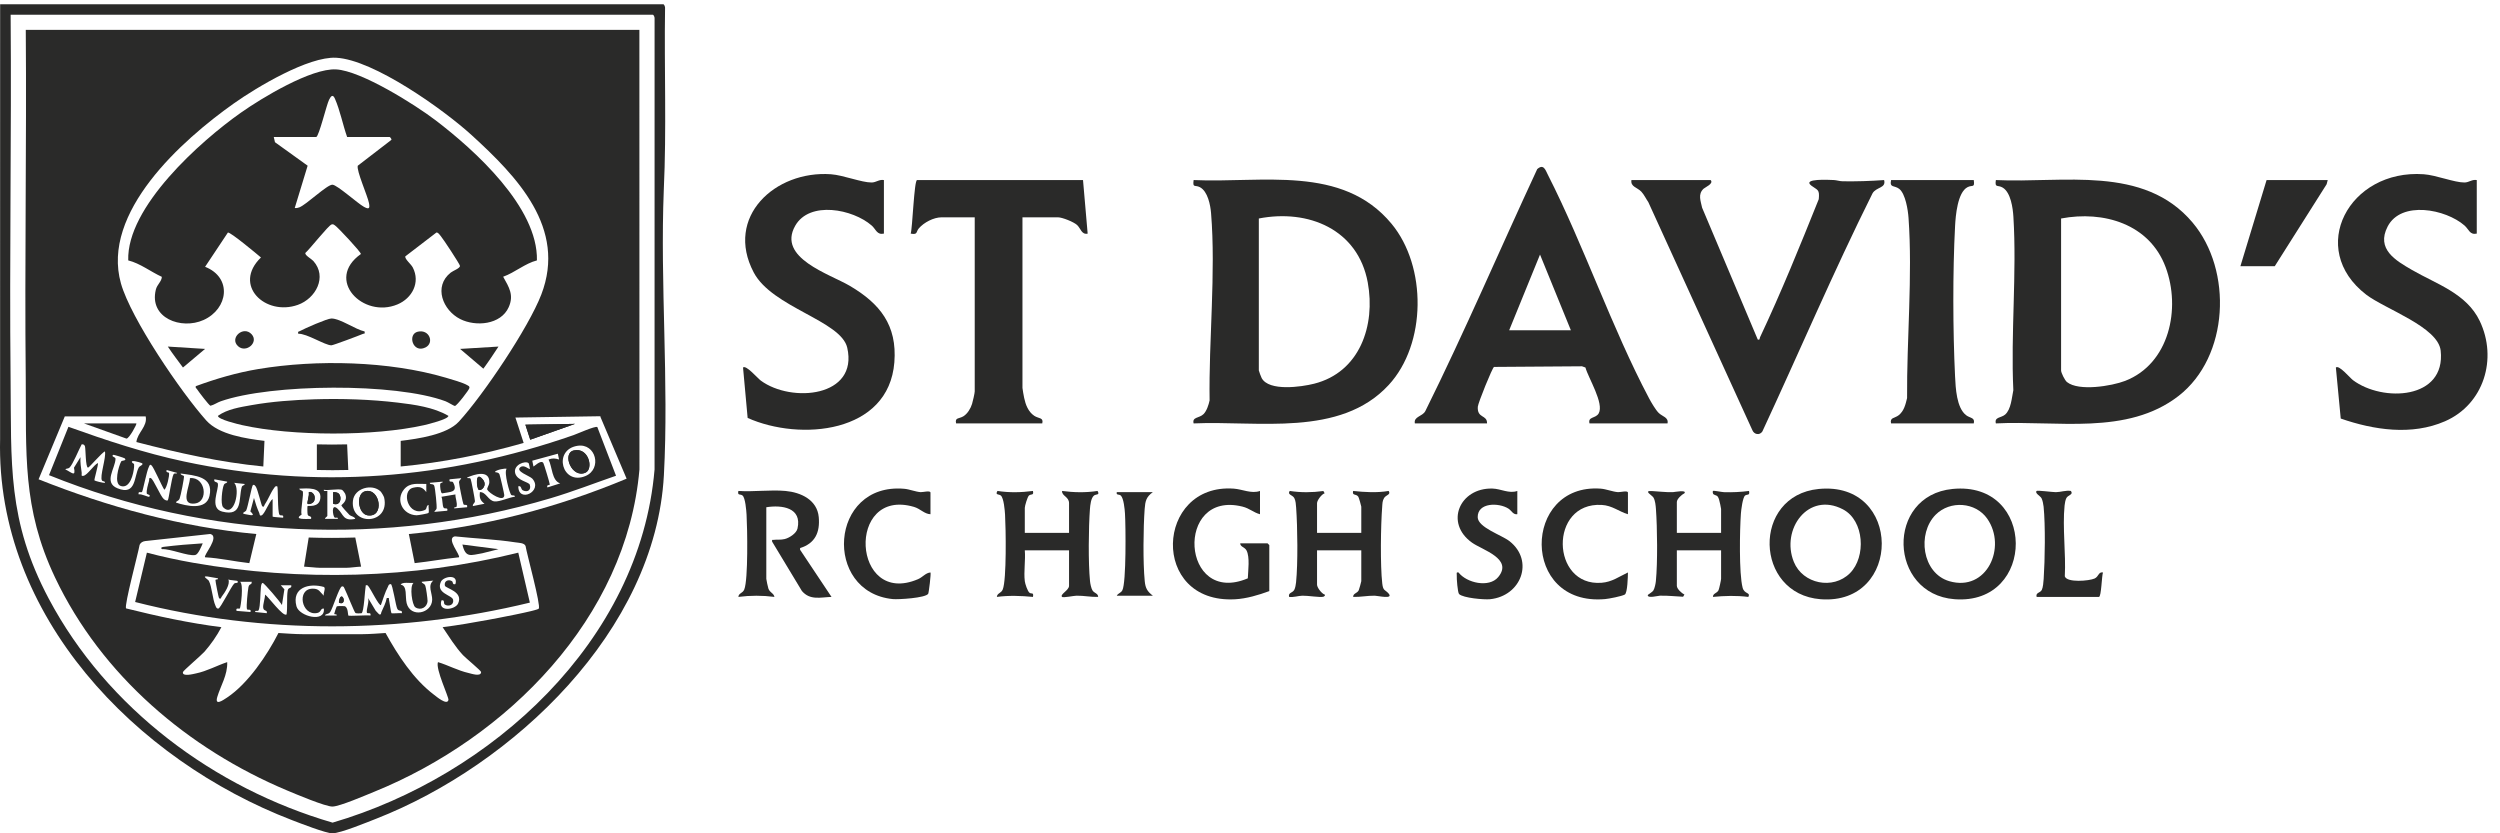
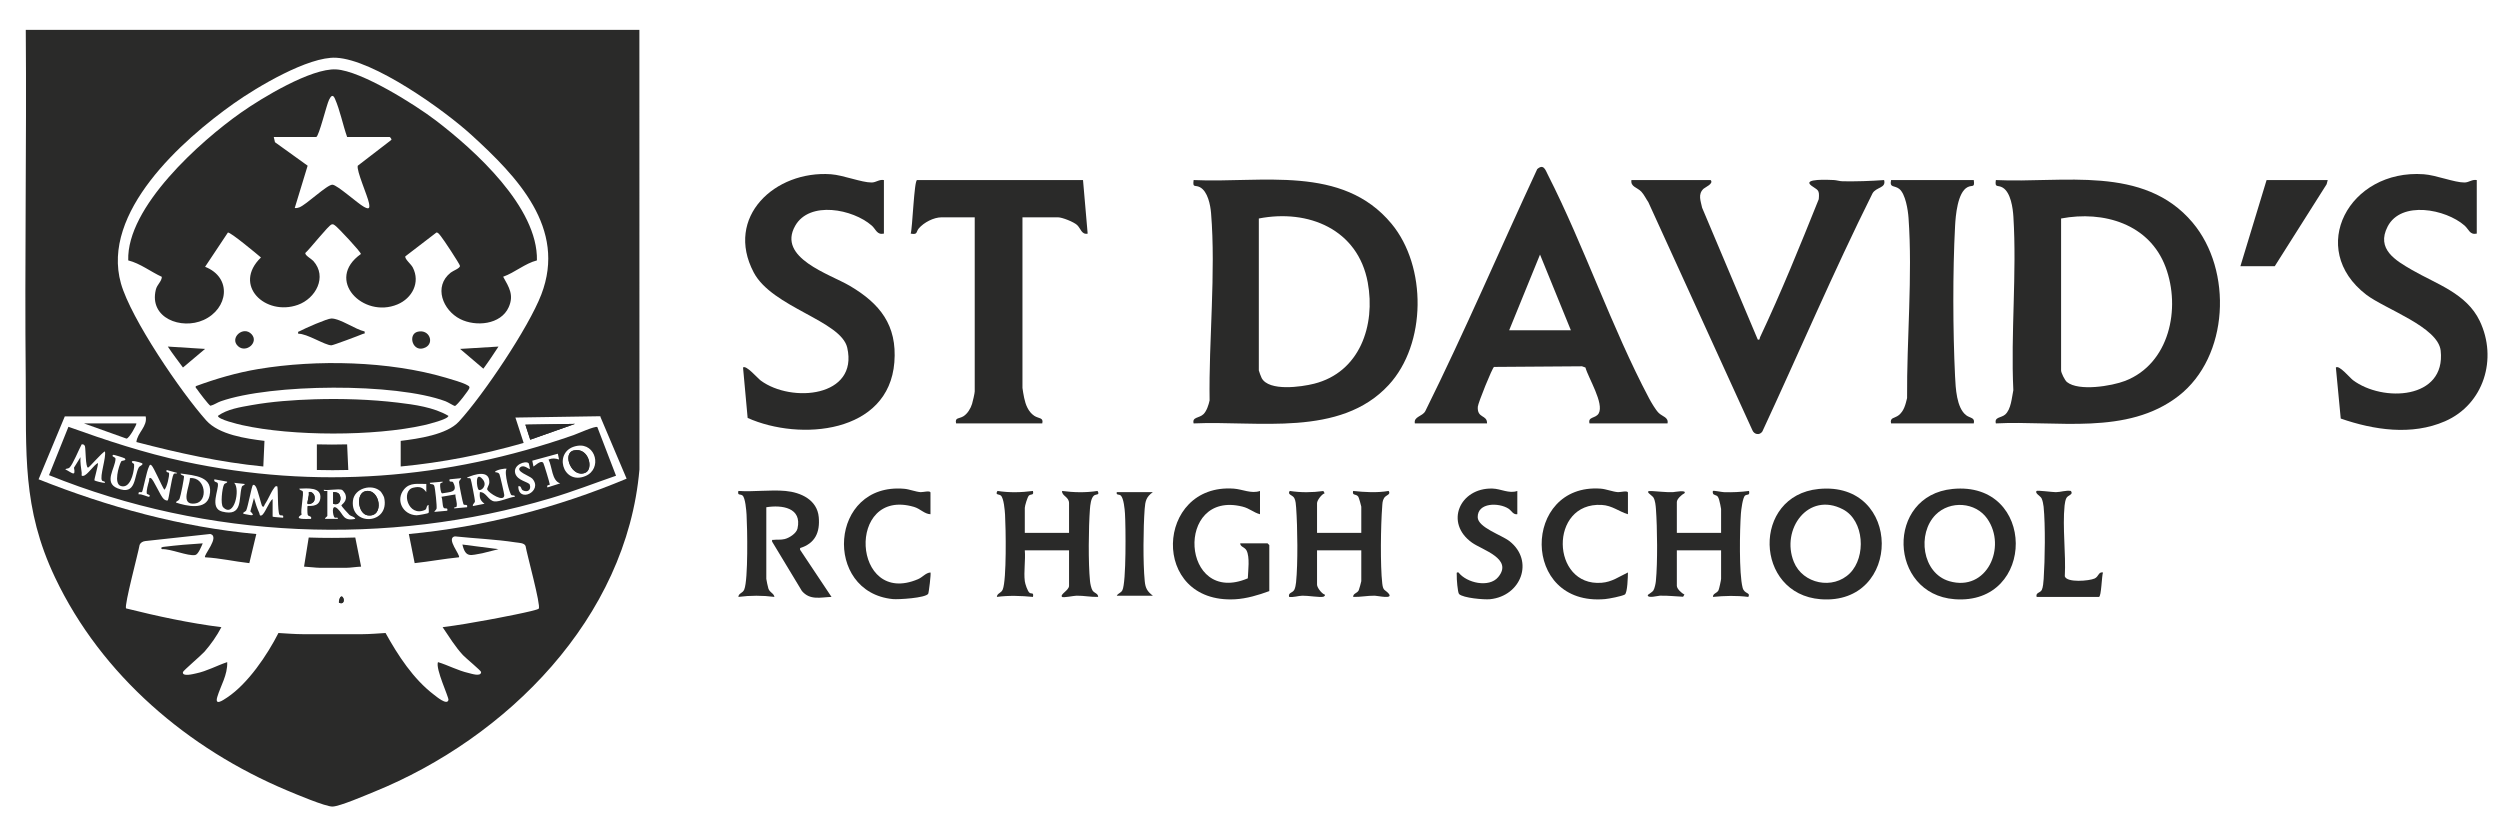
<svg xmlns="http://www.w3.org/2000/svg" width="126" height="42" viewBox="0 0 126 42" fill="none">
  <path d="M100.592 21.34C100.504 21.011 100.862 21.065 101.057 20.896C101.36 20.634 101.394 20.036 101.472 19.667C101.338 16.8 101.652 13.768 101.475 10.921C101.448 10.484 101.344 9.708 100.942 9.459C100.683 9.299 100.528 9.495 100.592 9.075C103.975 9.239 108.044 8.292 110.508 11.219C112.536 13.627 112.348 17.978 109.8 19.955C107.206 21.967 103.646 21.182 100.592 21.34ZM103.879 11.012V18.67C103.879 18.79 104.066 19.167 104.174 19.255C104.765 19.733 106.429 19.458 107.105 19.197C109.338 18.335 109.927 15.546 109.146 13.461C108.33 11.281 106.017 10.606 103.879 11.012Z" fill="#2A2A29" />
  <path d="M60.158 21.34C60.074 21.005 60.443 21.085 60.658 20.871C60.818 20.712 60.918 20.397 60.964 20.18C60.917 17.156 61.283 13.745 61.038 10.748C61.005 10.336 60.873 9.643 60.474 9.434C60.225 9.304 60.102 9.493 60.159 9.075C63.591 9.236 67.652 8.283 70.133 11.277C71.918 13.431 71.899 17.337 69.989 19.404C67.541 22.055 63.383 21.192 60.158 21.34ZM63.445 11.012V18.67C63.445 18.701 63.56 19.002 63.588 19.055C63.957 19.736 65.589 19.501 66.228 19.34C68.534 18.761 69.334 16.402 68.935 14.236C68.441 11.557 65.942 10.527 63.445 11.012Z" fill="#2A2A29" />
-   <path d="M0.007 0.214H33.428C33.477 0.214 33.532 0.356 33.519 0.416C33.473 3.466 33.598 6.53 33.455 9.571C33.266 14.304 33.715 19.245 33.46 23.954C33.035 31.785 25.867 38.557 18.962 41.263C18.494 41.446 17.186 41.985 16.76 42C16.453 42.01 15.096 41.48 14.723 41.337C6.839 38.31 -0.208 31.047 0.005 22.135L0.007 0.214ZM0.536 0.742C0.585 6.834 0.471 12.932 0.533 19.025C0.577 23.376 0.36 26.224 2.462 30.182C5.393 35.7 10.802 39.725 16.762 41.461C24.757 39.116 32.259 32.322 32.99 23.66L32.991 0.944C33.004 0.884 32.949 0.742 32.9 0.742H0.536Z" fill="#2A2A29" />
  <path d="M84.043 21.34H80.111C80.019 20.987 80.423 21.101 80.574 20.835C80.858 20.334 80.052 19.055 79.906 18.523L79.733 18.461L75.298 18.493C75.205 18.549 74.495 20.311 74.482 20.497C74.44 21.106 74.959 20.886 74.947 21.34H71.309C71.24 20.989 71.685 20.998 71.835 20.722C73.823 16.713 75.588 12.585 77.476 8.523C77.794 8.244 77.888 8.557 78.009 8.801C79.845 12.413 81.227 16.513 83.111 20.071C83.221 20.278 83.441 20.657 83.601 20.814C83.787 20.997 84.105 21.031 84.043 21.34ZM79.172 16.645L77.617 12.83L76.062 16.645H79.172Z" fill="#2A2A29" />
  <path d="M86.215 9.075C86.388 9.255 85.943 9.435 85.86 9.512C85.563 9.79 85.716 10.128 85.787 10.47L88.592 17.115C88.714 17.14 88.673 17.066 88.706 16.997C89.777 14.724 90.733 12.363 91.666 10.037C91.715 9.535 91.608 9.592 91.299 9.361C90.787 8.978 92.224 9.068 92.408 9.073C92.564 9.077 92.705 9.134 92.873 9.137C93.572 9.147 94.263 9.126 94.959 9.075C95.073 9.494 94.555 9.418 94.372 9.75C92.408 13.689 90.679 17.753 88.823 21.747C88.682 21.958 88.402 21.899 88.316 21.674L83.076 10.189C82.962 10.025 82.859 9.804 82.724 9.661C82.514 9.439 82.171 9.418 82.224 9.075L86.215 9.075Z" fill="#2A2A29" />
  <path d="M44.549 9.075V11.774C44.193 11.85 44.154 11.56 43.931 11.365C42.988 10.54 40.801 10.104 40.077 11.381C39.158 13.001 41.816 13.81 42.828 14.405C44.346 15.298 45.222 16.386 45.076 18.258C44.795 21.854 40.319 22.243 37.681 21.064L37.449 18.523C37.6 18.377 38.181 19.062 38.344 19.182C39.892 20.321 43.268 20.018 42.701 17.525C42.391 16.162 38.917 15.496 37.987 13.73C36.514 10.935 39.064 8.582 41.878 8.782C42.507 8.827 43.419 9.201 43.934 9.198C44.157 9.196 44.315 9.03 44.549 9.075Z" fill="#2A2A29" />
  <path d="M124.829 9.075V11.774C124.473 11.85 124.434 11.56 124.211 11.365C123.264 10.537 121.016 10.098 120.336 11.419C119.749 12.556 120.738 13.127 121.562 13.604C122.795 14.318 124.31 14.784 124.977 16.174C125.889 18.076 125.186 20.38 123.225 21.233C121.552 21.962 119.643 21.673 117.973 21.095L117.728 18.523C117.884 18.373 118.435 19.043 118.589 19.159C120.087 20.281 123.279 20.143 123.01 17.672C122.879 16.474 120.203 15.575 119.258 14.851C116.248 12.54 118.389 8.513 122.158 8.782C122.787 8.827 123.699 9.201 124.213 9.198C124.437 9.196 124.594 9.03 124.829 9.075Z" fill="#2A2A29" />
  <path d="M54.584 9.075L54.818 11.775C54.512 11.84 54.467 11.508 54.285 11.34C54.115 11.184 53.537 10.953 53.322 10.953H51.532V19.55C51.532 19.605 51.599 19.965 51.617 20.052C51.689 20.395 51.822 20.75 52.123 20.954C52.351 21.109 52.604 21.03 52.53 21.34H48.187C48.117 21.028 48.338 21.117 48.559 20.978C48.765 20.848 48.922 20.585 48.992 20.355C49.028 20.239 49.126 19.818 49.126 19.726V10.953H47.454C47.06 10.953 46.563 11.212 46.309 11.51C46.154 11.691 46.268 11.844 45.899 11.774C45.987 11.536 46.072 9.075 46.221 9.075H54.584Z" fill="#2A2A29" />
  <path d="M99.478 9.075C99.534 9.492 99.412 9.304 99.162 9.434C98.657 9.697 98.563 10.879 98.536 11.391C98.414 13.685 98.424 16.667 98.535 18.966C98.564 19.549 98.606 20.555 99.096 20.929C99.3 21.084 99.55 21.037 99.478 21.34H95.31C95.237 21.033 95.491 21.087 95.692 20.929C95.964 20.714 96.04 20.382 96.117 20.063C96.096 17.13 96.398 13.898 96.19 10.983C96.163 10.592 96.038 9.767 95.719 9.518C95.48 9.331 95.223 9.483 95.311 9.075L99.478 9.075Z" fill="#2A2A29" />
  <path d="M98.409 24.643C102.644 24.224 102.636 30.516 98.51 30.2C95.176 29.945 95.023 24.979 98.409 24.643ZM97.561 25.938C96.612 26.889 96.869 28.888 98.245 29.292C100.137 29.846 101.154 27.575 100.159 26.145C99.571 25.299 98.284 25.215 97.561 25.938Z" fill="#2A2A29" />
  <path d="M91.66 24.644C95.888 24.225 95.881 30.516 91.761 30.201C88.408 29.944 88.287 24.978 91.66 24.644ZM93.236 28.89C94.059 28.067 93.964 26.236 92.886 25.672C91.133 24.755 89.743 26.684 90.411 28.323C90.862 29.431 92.386 29.739 93.236 28.89Z" fill="#2A2A29" />
  <path d="M66.379 26.856H68.609V25.536C68.609 25.503 68.487 25.078 68.461 25.039C68.347 24.867 68.137 25.005 68.198 24.744C68.793 24.807 69.395 24.844 69.988 24.743C70.116 24.936 69.857 24.938 69.758 25.1C69.672 25.242 69.675 25.377 69.663 25.534C69.589 26.485 69.561 28.484 69.666 29.409C69.71 29.794 69.807 29.712 69.978 29.905C70.26 30.223 69.446 30.025 69.287 30.023C68.909 30.018 68.572 30.096 68.199 30.084C68.197 29.898 68.4 29.91 68.48 29.75C68.501 29.709 68.609 29.316 68.609 29.292V27.737H66.379V29.468C66.379 29.61 66.607 29.916 66.762 29.966C66.817 30.005 66.729 30.067 66.695 30.076C66.534 30.121 65.907 30.015 65.643 30.023C65.417 30.029 65.201 30.114 64.971 30.084C64.916 29.858 65.137 29.898 65.231 29.728C65.281 29.637 65.311 29.457 65.322 29.349C65.419 28.391 65.396 26.57 65.326 25.592C65.315 25.442 65.304 25.231 65.231 25.1C65.14 24.936 64.87 24.941 65.001 24.743C65.562 24.831 66.135 24.825 66.698 24.747L66.762 24.861C66.607 24.912 66.379 25.218 66.379 25.36V26.856Z" fill="#2A2A29" />
  <path d="M84.513 26.856H86.743V25.653C86.743 25.606 86.662 25.241 86.639 25.17C86.561 24.936 86.504 24.998 86.374 24.92C86.305 24.878 86.322 24.754 86.332 24.744C86.362 24.713 86.777 24.802 86.887 24.805C87.31 24.819 87.732 24.798 88.151 24.744C88.203 24.992 88.062 24.898 87.956 24.973C87.831 25.061 87.754 25.708 87.741 25.889C87.684 26.696 87.641 28.9 87.827 29.616C87.915 29.959 88.24 29.839 88.117 30.085C87.518 30.01 86.931 30.026 86.332 30.084C86.332 29.898 86.53 29.91 86.613 29.749C86.644 29.689 86.743 29.23 86.743 29.174V27.736H84.513V29.526C84.513 29.678 84.758 29.902 84.895 29.966L84.828 30.076C84.436 30.061 84.055 30.01 83.659 30.023C83.557 30.026 83.039 30.17 83.047 29.996C83.048 29.966 83.272 29.854 83.332 29.755C83.396 29.649 83.443 29.418 83.456 29.291C83.548 28.362 83.528 26.596 83.459 25.651C83.446 25.476 83.423 25.222 83.332 25.073C83.265 24.962 82.815 24.726 83.244 24.748C83.598 24.767 83.944 24.814 84.31 24.805C84.375 24.803 85.037 24.671 84.895 24.861C84.758 24.926 84.513 25.15 84.513 25.301V26.856Z" fill="#2A2A29" />
  <path d="M51.65 29.292C51.665 29.42 51.788 29.801 51.889 29.876C51.983 29.947 52.109 29.833 52.061 30.084C51.451 30.027 50.851 30.004 50.242 30.084C50.258 29.883 50.457 29.912 50.539 29.707C50.738 29.213 50.694 26.609 50.655 25.944C50.642 25.722 50.593 25.113 50.445 24.978C50.349 24.89 50.138 24.969 50.272 24.743C50.863 24.836 51.468 24.822 52.06 24.744C52.116 24.994 51.961 24.879 51.856 24.978C51.782 25.049 51.65 25.5 51.65 25.595V26.856H53.88V25.36C53.88 25.03 53.509 25.002 53.528 24.744C54.12 24.822 54.725 24.836 55.316 24.743C55.449 24.969 55.242 24.894 55.139 24.974C54.983 25.097 54.948 25.457 54.933 25.651C54.864 26.594 54.844 28.365 54.937 29.291C54.949 29.419 54.996 29.648 55.06 29.755C55.147 29.899 55.349 29.903 55.346 30.084C54.974 30.096 54.636 30.018 54.258 30.023C54.126 30.024 53.58 30.138 53.527 30.084C53.404 29.957 53.88 29.754 53.88 29.526V27.737H51.65C51.693 28.228 51.59 28.813 51.65 29.292Z" fill="#2A2A29" />
  <path d="M39.59 24.744C40.366 24.815 41.186 25.194 41.265 26.062C41.334 26.825 41.087 27.385 40.326 27.622L40.323 27.706L41.908 30.084C41.358 30.102 40.828 30.27 40.416 29.786L38.914 27.297C38.902 27.177 38.92 27.219 39.002 27.208C39.187 27.183 39.337 27.221 39.55 27.168C39.781 27.111 40.138 26.884 40.194 26.639C40.434 25.581 39.407 25.44 38.622 25.565V29.174C38.622 29.22 38.703 29.59 38.725 29.658C38.802 29.882 38.993 29.884 39.032 30.084C38.425 30.006 37.822 30.006 37.214 30.084C37.23 29.883 37.43 29.912 37.512 29.707C37.712 29.207 37.666 26.615 37.627 25.944C37.615 25.735 37.565 25.086 37.422 24.973C37.303 24.88 37.161 24.998 37.214 24.744C37.98 24.796 38.834 24.674 39.59 24.744Z" fill="#2A2A29" />
  <path d="M63.504 24.744V25.917C63.181 25.834 62.981 25.623 62.625 25.534C59.189 24.675 59.521 30.577 62.89 29.148C62.904 28.766 63.001 28.075 62.824 27.741C62.731 27.566 62.508 27.568 62.506 27.384H63.885C63.892 27.384 63.973 27.466 63.973 27.473V29.791C63.434 29.991 62.823 30.173 62.245 30.204C57.938 30.436 58.228 24.344 62.182 24.627C62.623 24.659 63.066 24.897 63.504 24.744Z" fill="#2A2A29" />
  <path d="M117.317 9.075L117.263 9.284L114.647 13.418H112.916L114.236 9.075H117.317Z" fill="#2A2A29" />
  <path d="M82.048 25.917C81.582 25.779 81.26 25.478 80.726 25.448C78.059 25.298 78.16 29.575 80.72 29.372C81.248 29.331 81.595 29.064 82.048 28.852C82.045 29.046 82.028 29.89 81.887 29.967C81.725 30.054 81.098 30.176 80.896 30.194C76.621 30.574 76.724 24.347 80.668 24.627C80.957 24.648 81.287 24.788 81.551 24.804C81.677 24.811 82.048 24.704 82.048 24.832V25.917Z" fill="#2A2A29" />
  <path d="M46.896 25.917C46.588 25.906 46.389 25.642 46.064 25.547C42.632 24.545 42.937 30.612 46.267 29.191C46.508 29.088 46.651 28.871 46.896 28.852C46.933 28.891 46.814 29.872 46.781 29.926C46.648 30.139 45.276 30.222 44.996 30.194C41.475 29.843 41.793 24.313 45.568 24.634C45.839 24.657 46.152 24.789 46.4 24.804C46.525 24.811 46.896 24.704 46.896 24.832V25.917Z" fill="#2A2A29" />
  <path d="M76.473 24.744V25.917C76.258 25.948 76.184 25.735 76.023 25.633C75.541 25.326 74.469 25.319 74.476 26.065C74.48 26.584 75.684 26.964 76.082 27.277C77.334 28.265 76.671 30.044 75.093 30.201C74.798 30.23 73.74 30.141 73.537 29.939C73.465 29.867 73.41 29.14 73.421 28.997C73.428 28.91 73.376 28.828 73.509 28.852C73.918 29.383 75.048 29.637 75.507 29.088C76.279 28.163 74.718 27.725 74.19 27.35C72.795 26.36 73.568 24.582 75.213 24.623C75.654 24.634 76.049 24.893 76.473 24.744Z" fill="#2A2A29" />
  <path d="M102.646 30.084C102.585 29.857 102.825 29.895 102.908 29.729C102.969 29.607 102.991 29.324 103.001 29.177C103.066 28.212 103.092 26.481 102.998 25.537C102.986 25.418 102.946 25.215 102.894 25.113C102.835 24.995 102.537 24.857 102.646 24.744C102.686 24.702 103.456 24.807 103.617 24.805C103.867 24.803 104.113 24.702 104.373 24.743C104.514 24.936 104.237 24.938 104.147 25.1C104.096 25.19 104.066 25.371 104.055 25.478C103.943 26.599 104.128 27.905 104.066 29.046C104.166 29.379 105.295 29.279 105.564 29.159C105.783 29.061 105.757 28.807 105.991 28.852C105.926 29.015 105.909 30.084 105.786 30.084H102.646Z" fill="#2A2A29" />
  <path d="M58.105 24.802C57.77 25.046 57.721 25.248 57.691 25.651C57.622 26.595 57.602 28.363 57.695 29.291C57.731 29.654 57.825 29.806 58.105 30.025H56.286C56.35 29.894 56.492 29.895 56.567 29.749C56.767 29.362 56.737 26.485 56.699 25.885C56.686 25.668 56.635 25.116 56.49 24.978C56.398 24.89 56.246 24.981 56.286 24.802H58.105Z" fill="#2A2A29" />
  <path d="M28.982 21.363L26.479 21.404L26.724 22.161L28.982 21.363Z" fill="#2A2A29" />
  <path d="M32.225 1.505H1.299C1.345 7.344 1.238 13.186 1.297 19.025C1.333 22.819 1.103 25.589 2.775 29.107C5.117 34.039 9.482 37.743 14.463 39.836C14.877 40.01 16.415 40.661 16.76 40.651C17.136 40.638 18.419 40.084 18.843 39.912C25.549 37.192 31.578 31.158 32.228 23.66L32.225 1.505ZM20.899 28.382C21.643 28.302 22.385 28.162 23.13 28.088C23.23 27.992 22.458 27.124 22.924 27.033C23.921 27.139 24.983 27.181 25.968 27.333C26.143 27.361 26.422 27.355 26.488 27.517C26.549 27.909 27.27 30.518 27.154 30.675C27.076 30.779 24.913 31.183 24.608 31.239C23.85 31.378 23.072 31.514 22.308 31.61C22.632 32.087 22.94 32.594 23.334 33.019C23.458 33.154 24.246 33.805 24.247 33.868C24.249 34.124 23.762 33.953 23.609 33.918C23.072 33.794 22.595 33.529 22.073 33.371C21.941 33.715 22.628 35.14 22.601 35.276C22.541 35.575 21.979 35.095 21.869 35.012C20.832 34.223 20.056 33.03 19.432 31.903C19.1 31.925 18.593 31.962 18.288 31.962H15.236C14.914 31.962 14.382 31.926 14.034 31.903C13.467 33.017 12.498 34.456 11.447 35.155C11.228 35.299 10.816 35.589 10.95 35.129C11.114 34.574 11.478 34.014 11.451 33.371C10.922 33.547 10.431 33.826 9.879 33.94C9.761 33.964 9.165 34.126 9.221 33.87C9.238 33.798 10.147 33.026 10.308 32.843C10.633 32.471 10.929 32.048 11.158 31.61C9.543 31.405 7.929 31.057 6.353 30.663C6.255 30.512 6.971 27.856 7.037 27.459C7.087 27.345 7.198 27.285 7.318 27.27L10.599 26.912C11.104 27.046 10.231 27.998 10.336 28.088C11.086 28.128 11.824 28.301 12.566 28.382L12.918 26.915C9.149 26.569 5.441 25.549 1.945 24.157L3.265 20.988H7.343C7.443 21.493 6.922 21.809 6.874 22.279C8.972 22.826 11.104 23.301 13.271 23.511L13.329 22.22C12.396 22.105 11.038 21.91 10.396 21.192C9.128 19.774 6.598 16.062 6.095 14.284C5.087 10.706 9.163 7.069 11.785 5.213C12.943 4.393 15.545 2.838 16.941 2.91C18.832 3.008 22.364 5.526 23.776 6.815C26.064 8.905 28.568 11.494 27.283 14.842C26.64 16.515 24.357 19.91 23.127 21.25C22.526 21.906 21.064 22.115 20.195 22.22V23.511C22.293 23.312 24.368 22.904 26.392 22.324L25.977 21.045L30.259 20.978L30.264 21.018L31.581 24.125C28.109 25.578 24.37 26.563 20.606 26.915L20.899 28.382Z" fill="#2A2A29" />
  <path d="M27.061 13.124C26.46 13.278 25.947 13.738 25.359 13.947C25.654 14.475 25.914 14.872 25.637 15.486C25.239 16.37 23.976 16.476 23.195 16.081C22.319 15.639 21.834 14.437 22.717 13.739C22.841 13.641 23.194 13.521 23.182 13.398C23.173 13.309 22.332 12.032 22.214 11.897C22.164 11.839 22.083 11.705 21.993 11.721L20.425 12.923C20.403 13.068 20.714 13.305 20.805 13.482C21.194 14.238 20.772 15.031 20.035 15.341C18.296 16.073 16.362 14.092 18.189 12.802C18.197 12.705 17.031 11.46 16.882 11.36C16.823 11.32 16.797 11.29 16.715 11.311C16.554 11.354 15.607 12.565 15.387 12.751C15.366 12.873 15.698 13.047 15.793 13.154C16.508 13.955 15.91 15.046 15.012 15.365C13.375 15.947 11.709 14.373 13.152 12.977C12.954 12.809 11.614 11.689 11.486 11.72L10.337 13.447C11.715 13.991 11.504 15.566 10.259 16.128C9.14 16.633 7.505 16.034 7.853 14.602C7.919 14.33 8.148 14.193 8.157 13.953C7.59 13.693 7.073 13.278 6.463 13.124C6.377 10.436 10.094 7.122 12.137 5.682C13.189 4.94 15.685 3.428 16.941 3.498C18.2 3.567 20.907 5.265 21.949 6.059C23.938 7.573 27.12 10.456 27.061 13.124ZM15.94 6.904H13.798L13.858 7.167L15.505 8.351L14.855 10.483C14.938 10.495 15.009 10.481 15.087 10.451C15.444 10.315 16.49 9.296 16.757 9.309C16.996 9.321 18.03 10.255 18.345 10.426C18.605 10.568 18.649 10.504 18.596 10.234C18.524 9.862 17.96 8.605 18.031 8.353L19.725 7.05C19.747 7 19.655 6.904 19.637 6.904H17.495C17.277 6.286 17.14 5.563 16.877 4.967C16.772 4.73 16.676 4.846 16.586 5.026C16.458 5.279 16.08 6.859 15.94 6.904Z" fill="#2A2A29" />
  <path d="M9.867 19.463C10.89 19.086 11.943 18.779 13.023 18.599C15.954 18.111 19.613 18.192 22.47 19.036C22.738 19.115 23.344 19.286 23.557 19.416C23.619 19.454 23.662 19.456 23.661 19.55C23.66 19.626 23.02 20.462 22.925 20.461C22.876 20.46 22.577 20.269 22.455 20.224C19.937 19.285 13.667 19.336 11.127 20.224C10.946 20.287 10.794 20.404 10.608 20.45C10.538 20.437 9.997 19.724 9.925 19.609C9.896 19.562 9.84 19.554 9.867 19.463Z" fill="#2A2A29" />
  <path d="M15.84 20.125C17.204 20.081 18.686 20.129 20.041 20.291C20.886 20.392 21.866 20.525 22.6 20.959C22.603 21.129 21.555 21.387 21.369 21.429C18.85 21.994 14.732 21.988 12.213 21.428C12.026 21.387 10.981 21.14 10.983 20.959C11.455 20.619 12.107 20.52 12.672 20.419C13.71 20.235 14.786 20.159 15.84 20.125Z" fill="#2A2A29" />
  <path d="M17.495 22.396L17.554 23.687C17.031 23.701 16.493 23.701 15.97 23.687V22.396C16.473 22.411 16.992 22.409 17.495 22.396Z" fill="#2A2A29" />
  <path d="M25.124 17.467C24.868 17.855 24.639 18.206 24.361 18.582L23.188 17.585L25.124 17.467Z" fill="#2A2A29" />
  <path d="M8.458 17.467L10.336 17.585L9.221 18.523C8.977 18.192 8.71 17.847 8.458 17.467Z" fill="#2A2A29" />
  <path d="M30.105 21.523L31.048 23.977C29.95 24.357 28.867 24.779 27.752 25.111C19.497 27.568 10.448 27.172 2.47 23.948L3.449 21.511C5.358 22.197 7.279 22.832 9.269 23.258C15.938 24.687 22.504 24.163 28.911 21.928C29.099 21.862 30.002 21.457 30.105 21.523ZM5.289 22.748C5.133 22.812 4.497 23.567 4.438 23.569C4.307 23.572 4.321 22.623 4.282 22.494C4.258 22.417 4.196 22.381 4.116 22.396C3.979 22.642 3.671 23.415 3.5 23.571C3.428 23.636 3.337 23.599 3.294 23.658C3.609 23.809 3.83 24.069 3.729 23.571L4.056 23.042C4.039 23.308 4.081 23.571 4.118 23.833C4.13 23.916 4.063 24.006 4.204 23.982C4.408 23.947 4.724 23.433 4.937 23.335C4.956 23.466 4.734 24.178 4.761 24.213C4.777 24.235 5.209 24.355 5.289 24.332C5.308 24.24 5.181 24.276 5.141 24.217C5.012 24.025 5.364 23.048 5.289 22.748ZM29.1 22.469C27.846 22.671 28.331 24.487 29.508 23.992C30.36 23.634 30.037 22.317 29.1 22.469ZM28.116 22.867L26.827 23.219L26.886 23.511C26.908 23.528 27.262 23.15 27.384 23.334C27.415 23.382 27.712 24.361 27.71 24.418C27.709 24.466 27.526 24.413 27.59 24.567L28.234 24.362C27.807 24.229 27.835 23.525 27.647 23.16C27.843 23.083 27.98 23.098 28.176 23.159L28.116 22.867ZM6.287 23.101C6.265 23.079 5.723 22.904 5.7 22.925C5.587 23.026 5.825 23.021 5.822 23.126C5.811 23.596 5.207 24.321 5.921 24.61C6.881 25 6.747 23.994 7.001 23.549C7.035 23.489 7.293 23.398 7.133 23.336C7.013 23.29 6.516 23.14 6.678 23.333C6.722 23.386 6.776 23.31 6.758 23.538C6.73 23.882 6.557 24.634 6.094 24.497C5.721 24.386 5.98 23.493 6.108 23.256C6.14 23.196 6.411 23.231 6.287 23.101ZM26.642 23.343C26.476 23.198 25.839 23.436 25.97 23.865C26.083 24.235 26.653 24.286 26.701 24.43C26.786 24.691 26.592 24.831 26.355 24.715C26.237 24.657 26.296 24.465 26.122 24.509C26.123 25.378 27.391 24.753 26.829 24.124C26.707 23.987 25.933 23.747 26.237 23.539C26.436 23.404 26.657 23.681 26.709 23.628C26.698 23.572 26.66 23.359 26.642 23.343ZM7.635 23.453C7.544 23.376 7.535 23.474 7.505 23.527C7.393 23.733 7.203 24.749 7.157 24.796C7.113 24.84 6.938 24.732 6.991 24.919C7.102 24.87 7.487 25.068 7.519 25.037C7.627 24.933 7.409 24.92 7.4 24.882C7.365 24.727 7.466 24.405 7.512 24.237C7.524 24.193 7.492 24.041 7.606 24.099C7.742 24.167 8.084 25.005 8.255 25.152C8.31 25.2 8.415 25.254 8.458 25.213C8.507 25.167 8.648 24.076 8.748 23.901C8.794 23.82 8.904 23.903 8.927 23.834L8.4 23.688C8.342 23.845 8.507 23.782 8.519 23.843C8.546 23.977 8.412 24.583 8.283 24.685C8.147 24.486 7.749 23.549 7.635 23.453ZM25.535 23.629C25.48 23.589 25.019 23.676 24.949 23.776C24.927 23.826 25.114 23.772 25.173 23.903C25.204 23.97 25.417 24.896 25.416 24.954C25.408 25.346 24.645 24.85 24.562 24.684C24.52 24.6 24.659 24.468 24.662 24.305C24.673 23.665 23.92 23.9 23.54 24.069C23.563 24.137 23.674 24.055 23.72 24.135C23.748 24.185 23.938 25.179 23.937 25.256C23.935 25.366 23.809 25.39 23.834 25.506L24.42 25.389C24.2 25.223 24.156 25.088 24.186 24.803C24.503 24.79 24.607 25.24 24.924 25.271C25.193 25.298 25.658 25.064 25.946 25.036C25.961 24.935 25.835 24.992 25.77 24.949C25.692 24.896 25.382 23.793 25.535 23.629ZM8.869 25.33C9.381 25.499 10.389 25.743 10.558 24.996C10.785 23.997 9.808 23.969 9.104 23.864C9.101 23.953 9.248 23.956 9.27 23.991C9.3 24.041 9.101 25.021 9.052 25.132C8.99 25.274 8.893 25.228 8.869 25.33ZM23.247 24.099L22.66 24.157C22.611 24.351 22.792 24.221 22.838 24.312C23.111 24.843 22.664 24.785 22.285 24.865C22.202 24.853 22.176 24.503 22.184 24.418C22.198 24.276 22.319 24.38 22.307 24.275L21.662 24.334C21.662 24.454 21.838 24.345 21.888 24.488C21.933 24.614 22.031 25.527 22.002 25.64C21.988 25.692 21.872 25.782 21.897 25.799L22.542 25.741C22.591 25.55 22.414 25.671 22.36 25.59C22.288 25.48 22.314 25.182 22.249 25.038L22.953 24.919C22.945 25.111 23.06 25.341 23.013 25.528C22.996 25.596 22.87 25.527 22.895 25.623L23.54 25.565C23.588 25.374 23.41 25.495 23.358 25.414C23.327 25.366 23.129 24.375 23.134 24.299C23.14 24.202 23.224 24.177 23.247 24.099ZM11.451 24.275L10.806 24.157C10.752 24.326 10.951 24.265 10.978 24.368C11.052 24.649 10.529 25.615 11.201 25.785C12.246 26.05 12.02 25.15 12.18 24.561C12.218 24.422 12.327 24.493 12.331 24.392L11.803 24.334C12.122 24.65 11.806 26.143 11.246 25.564C11.1 25.413 11.199 24.607 11.286 24.431C11.341 24.322 11.454 24.371 11.451 24.275ZM21.486 24.391C21.08 24.399 20.666 24.304 20.37 24.655C19.92 25.189 20.29 25.948 20.993 25.97C21.071 25.973 21.576 25.882 21.596 25.851C21.639 25.782 21.584 25.549 21.603 25.448C21.463 25.479 21.539 25.647 21.415 25.702C20.56 26.083 20.198 24.727 20.824 24.581C21.14 24.506 21.301 24.552 21.485 24.802L21.486 24.391ZM13.74 25.154V26.035C13.74 26.061 14.213 26.085 14.268 26.093C14.316 25.902 14.142 26.023 14.086 25.942C13.981 25.788 14.023 24.565 13.974 24.509C13.87 24.486 13.858 24.54 13.808 24.606C13.646 24.821 13.507 25.193 13.342 25.43C13.316 25.468 13.304 25.6 13.212 25.507C13.177 25.471 12.997 24.714 12.906 24.551C12.874 24.495 12.811 24.399 12.743 24.451C12.69 24.49 12.494 25.55 12.408 25.729C12.376 25.795 12.104 25.872 12.362 25.915C12.628 25.96 12.913 26.052 12.618 25.773L12.8 25.096C12.871 25.354 12.957 25.614 13.068 25.858C13.091 25.908 13.075 26.019 13.181 25.976C13.349 25.907 13.556 25.275 13.74 25.154ZM19.177 24.764C18.753 24.363 17.853 24.598 17.787 25.242C17.654 26.541 19.665 26.444 19.361 25.079C19.346 25.012 19.227 24.811 19.177 24.764ZM15.5 25.506C15.537 25.472 16.081 25.604 16.144 25.12C16.221 24.532 15.479 24.615 15.089 24.627C15.088 24.714 15.23 24.716 15.253 24.755C15.328 24.882 15.134 25.712 15.199 25.94C14.769 26.202 15.43 26.155 15.676 26.152C15.731 25.986 15.545 26.052 15.508 25.941C15.49 25.885 15.484 25.521 15.5 25.506ZM17.231 24.685C17.021 24.625 16.566 24.729 16.322 24.685C16.284 24.787 16.498 24.732 16.498 24.744V26.005C16.498 26.03 16.374 26.091 16.381 26.151L17.026 26.151C17.044 26.044 16.919 26.119 16.863 26.083C16.78 26.028 16.664 25.308 17.027 25.652C17.32 25.931 17.288 26.28 17.906 26.151C17.859 26.027 17.712 26.036 17.61 25.949C17.55 25.898 17.205 25.508 17.205 25.477C17.205 25.422 17.559 25.261 17.392 24.876C17.373 24.831 17.265 24.695 17.231 24.685Z" fill="#2A2A29" />
  <path d="M17.906 27.091L18.2 28.558C17.971 28.567 17.641 28.617 17.466 28.617H16.116C15.921 28.617 15.57 28.568 15.324 28.558L15.559 27.091C16.312 27.119 17.152 27.115 17.906 27.091Z" fill="#2A2A29" />
  <path d="M6.874 21.34C6.909 21.371 6.514 22.102 6.375 22.106L4.233 21.34H6.874Z" fill="#2A2A29" />
-   <path d="M26.121 27.854L26.705 30.372C20.22 31.947 13.283 31.995 6.811 30.341L7.403 27.854C8.171 28.055 8.955 28.226 9.738 28.364C15.149 29.312 20.793 29.179 26.121 27.854ZM10.981 29.146C10.806 29.125 10.631 29.076 10.455 29.055C10.142 29.017 10.486 29.199 10.527 29.276C10.684 29.579 10.71 30.203 10.86 30.529C10.892 30.599 10.91 30.684 11.01 30.671C11.118 30.644 11.655 29.562 11.799 29.418C11.876 29.341 12.013 29.432 11.979 29.292C11.97 29.251 11.6 29.253 11.51 29.204C11.614 29.445 11.326 29.874 11.175 30.069C11.146 30.105 11.123 30.237 11.041 30.143C11.01 30.108 10.853 29.285 10.859 29.239C10.869 29.172 11.008 29.244 10.981 29.146ZM22.953 29.438C23.116 28.913 22.344 29.048 22.221 29.322C21.953 29.917 22.797 29.99 22.838 30.232C22.886 30.505 22.591 30.584 22.42 30.469C22.334 30.41 22.437 30.21 22.249 30.26C22.053 30.865 22.937 30.736 23.086 30.422C23.375 29.812 22.453 29.655 22.422 29.517C22.37 29.285 22.597 29.178 22.78 29.291C22.844 29.33 22.79 29.489 22.953 29.438ZM21.838 29.263L21.252 29.322C21.273 29.424 21.373 29.379 21.435 29.519C21.472 29.604 21.552 30.183 21.549 30.288C21.537 30.613 21.195 30.788 20.933 30.607C20.77 30.495 20.631 29.554 20.84 29.38C20.694 29.398 20.26 29.317 20.195 29.468C20.541 29.519 20.412 30.07 20.495 30.4C20.686 31.155 21.765 30.924 21.782 30.228C21.79 29.9 21.535 29.509 21.838 29.263ZM12.683 29.321L12.097 29.322C12.292 29.426 12.133 30.613 12.089 30.666C12.055 30.706 11.866 30.599 11.921 30.788L12.624 30.846C12.684 30.653 12.464 30.779 12.445 30.698C12.406 30.537 12.486 29.798 12.521 29.596C12.556 29.395 12.708 29.498 12.683 29.321ZM14.21 30.494C14.131 30.342 13.315 29.383 13.241 29.381C13.176 29.38 13.158 29.524 13.151 29.583C13.119 29.848 13.124 30.564 13.038 30.75C12.995 30.844 12.843 30.727 12.86 30.846L13.446 30.905C13.487 30.721 13.295 30.823 13.267 30.641C13.24 30.467 13.36 30.164 13.358 29.967C13.514 30.058 14.284 31.128 14.444 30.964C14.496 30.611 14.444 30.088 14.501 29.759C14.533 29.577 14.718 29.681 14.678 29.497L14.151 29.498L14.333 29.702L14.21 30.494ZM17.554 31.023C17.593 31.063 18.512 30.993 18.669 31.023C18.724 30.826 18.509 30.954 18.491 30.875C18.451 30.706 18.619 30.354 18.552 30.143L18.937 30.784L19.11 30.964C19.229 30.99 19.192 30.917 19.224 30.846C19.325 30.621 19.447 30.389 19.491 30.142C19.647 30.128 19.587 30.14 19.607 30.23C19.631 30.337 19.704 30.879 19.728 30.903C19.759 30.933 20.156 30.887 20.253 30.905C20.292 30.713 20.114 30.842 20.027 30.692C19.947 30.553 19.787 29.436 19.696 29.438C19.582 29.44 19.587 29.506 19.547 29.582C19.41 29.841 19.298 30.214 19.197 30.495C19.113 30.559 18.672 29.677 18.601 29.595C18.548 29.535 18.545 29.471 18.435 29.497C18.392 29.7 18.345 30.878 18.219 30.908C18.165 30.92 17.955 30.92 17.916 30.896C17.86 30.862 17.47 29.867 17.381 29.7C17.348 29.638 17.331 29.532 17.232 29.556C17.095 29.589 16.772 30.664 16.642 30.844C16.539 30.988 16.415 30.908 16.381 31.022H16.967C16.994 30.922 16.846 30.994 16.846 30.932C16.845 30.905 16.959 30.572 16.975 30.561C17.009 30.54 17.284 30.541 17.351 30.549C17.55 30.573 17.535 31.003 17.554 31.023ZM16.321 30.025C16.282 29.893 16.433 29.648 16.325 29.583C15.588 29.372 14.691 29.606 14.941 30.555C15.077 31.07 16.41 31.406 16.322 30.671C16.135 30.657 16.207 30.851 15.985 30.895C15.192 31.054 14.931 29.668 15.764 29.668C16.093 29.668 16.119 29.835 16.321 30.025Z" fill="#2A2A29" />
  <path d="M10.218 27.385C10.146 27.544 9.995 27.947 9.836 27.974C9.463 28.038 8.596 27.652 8.164 27.678C8.069 27.599 8.172 27.571 8.252 27.561C8.902 27.48 9.564 27.424 10.218 27.385Z" fill="#2A2A29" />
  <path d="M25.124 27.679L24.304 27.885C23.736 27.977 23.471 28.149 23.305 27.444L25.124 27.679Z" fill="#2A2A29" />
  <path d="M18.376 16.705C18.4 16.855 18.362 16.796 18.294 16.827C18.132 16.9 16.788 17.404 16.703 17.404C16.376 17.404 15.462 16.801 15.031 16.821C15.007 16.687 15.038 16.727 15.106 16.69C15.347 16.558 16.492 16.052 16.703 16.052C17.149 16.052 17.908 16.604 18.376 16.705Z" fill="#2A2A29" />
  <path d="M11.998 17.448C11.545 17.033 12.272 16.391 12.684 16.849C13.055 17.26 12.398 17.815 11.998 17.448Z" fill="#2A2A29" />
  <path d="M21.058 16.717C21.644 16.582 21.902 17.285 21.442 17.512C20.802 17.827 20.522 16.84 21.058 16.717Z" fill="#2A2A29" />
-   <path d="M24.127 24.685C24.245 24.768 24.591 24.468 24.329 24.159C23.931 23.688 24.019 24.608 24.127 24.685Z" fill="#2A2A29" />
  <path d="M28.922 22.702C28.299 22.843 28.826 24.138 29.512 23.82C29.924 23.629 29.674 22.532 28.922 22.702Z" fill="#2A2A29" />
  <path d="M18.418 24.756C17.916 24.869 18.041 25.901 18.527 25.973C19.399 26.103 19.163 24.588 18.418 24.756Z" fill="#2A2A29" />
  <path d="M17.07 24.875C17.012 24.816 16.875 24.8 16.791 24.803L16.791 25.39C17.16 25.521 17.256 25.066 17.07 24.875Z" fill="#2A2A29" />
  <path d="M15.501 25.389C15.561 25.448 15.802 25.358 15.841 25.23C15.957 24.846 15.571 24.715 15.559 24.834C15.605 24.942 15.459 25.348 15.501 25.389Z" fill="#2A2A29" />
  <path d="M17.26 30.084C17.144 29.978 17.063 30.307 17.085 30.377C17.36 30.495 17.371 30.185 17.26 30.084Z" fill="#2A2A29" />
  <path d="M24.127 24.685C24.019 24.608 23.931 23.688 24.329 24.159C24.591 24.468 24.245 24.768 24.127 24.685Z" fill="#2A2A29" />
  <path d="M28.922 22.702C29.674 22.532 29.924 23.629 29.512 23.82C28.826 24.138 28.299 22.843 28.922 22.702Z" fill="#2A2A29" />
  <path d="M9.573 24.098C10.37 24.019 10.521 25.295 9.822 25.378C9.049 25.471 9.566 24.518 9.573 24.098Z" fill="#2A2A29" />
  <path d="M18.418 24.756C19.163 24.588 19.399 26.103 18.527 25.973C18.041 25.901 17.916 24.869 18.418 24.756Z" fill="#2A2A29" />
  <path d="M17.07 24.875C17.256 25.066 17.16 25.521 16.791 25.39L16.791 24.803C16.875 24.8 17.012 24.816 17.07 24.875Z" fill="#2A2A29" />
  <path d="M15.501 25.389C15.459 25.348 15.605 24.942 15.559 24.834C15.571 24.715 15.957 24.846 15.841 25.23C15.802 25.358 15.561 25.448 15.501 25.389Z" fill="#2A2A29" />
  <path d="M17.26 30.084C17.371 30.185 17.36 30.495 17.085 30.377C17.063 30.307 17.144 29.978 17.26 30.084Z" fill="#2A2A29" />
  <path d="M26.724 22.161L28.982 21.363L26.479 21.404L26.724 22.161Z" fill="#2A2A29" />
</svg>